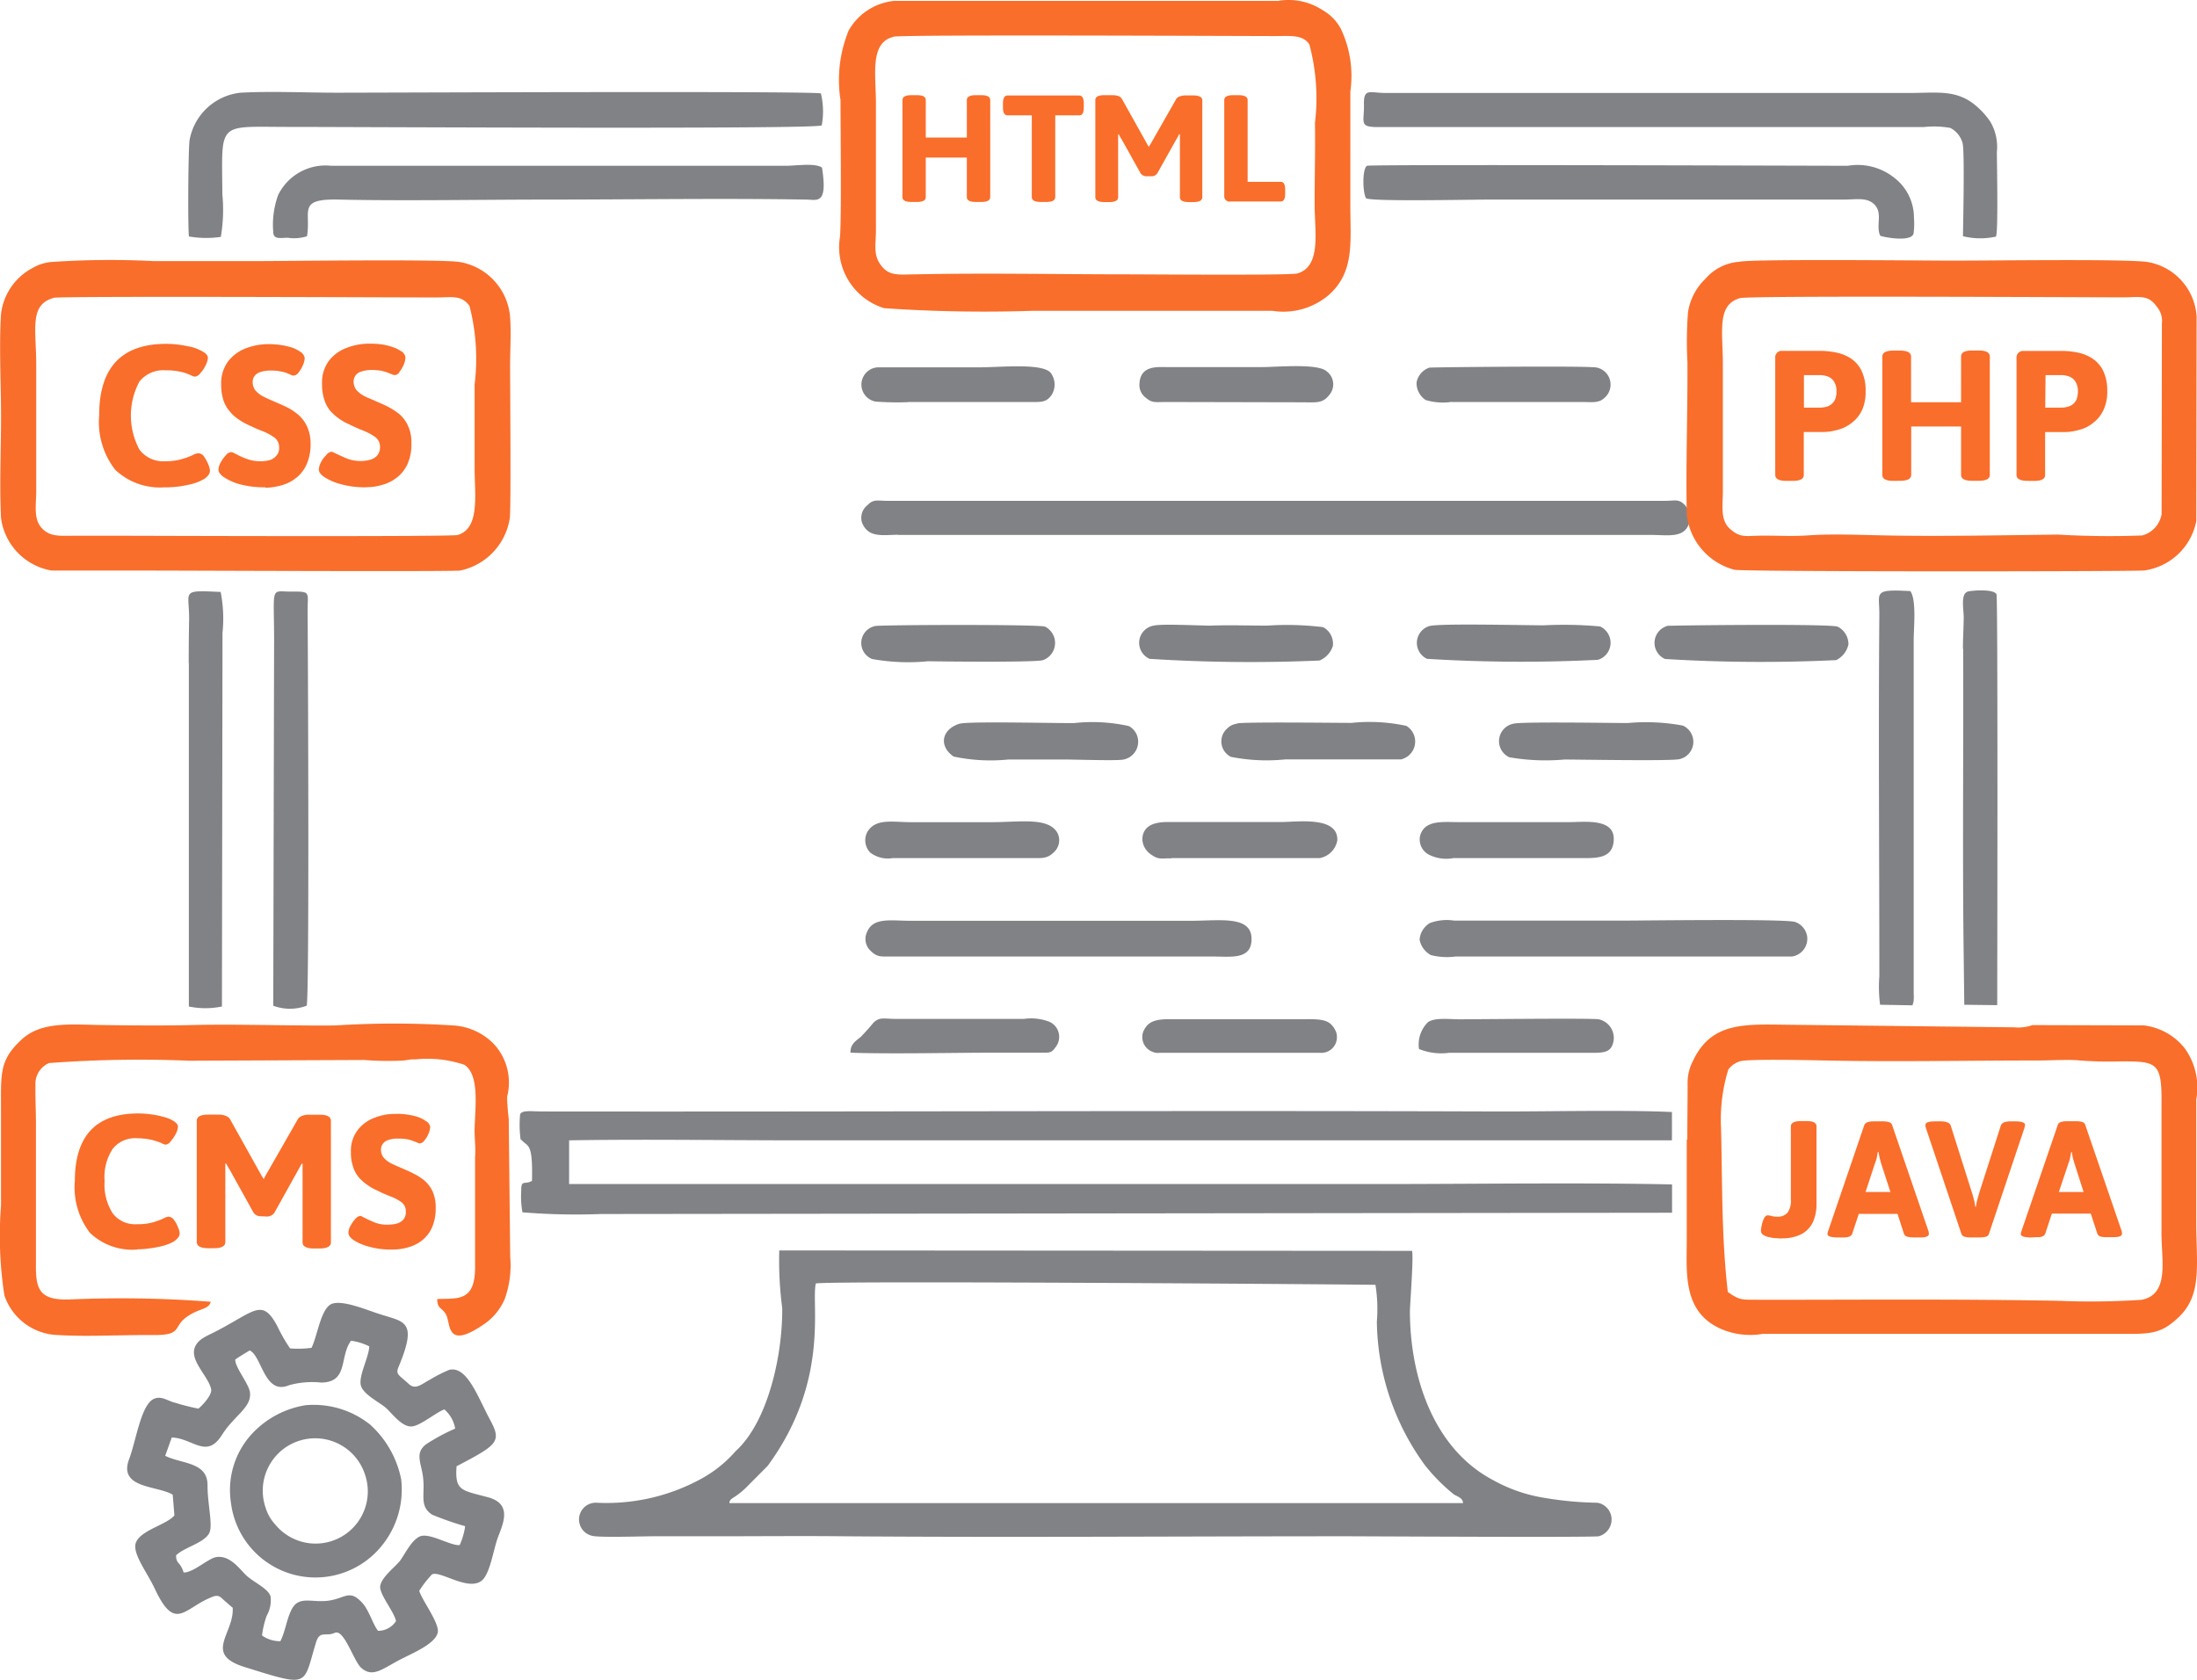
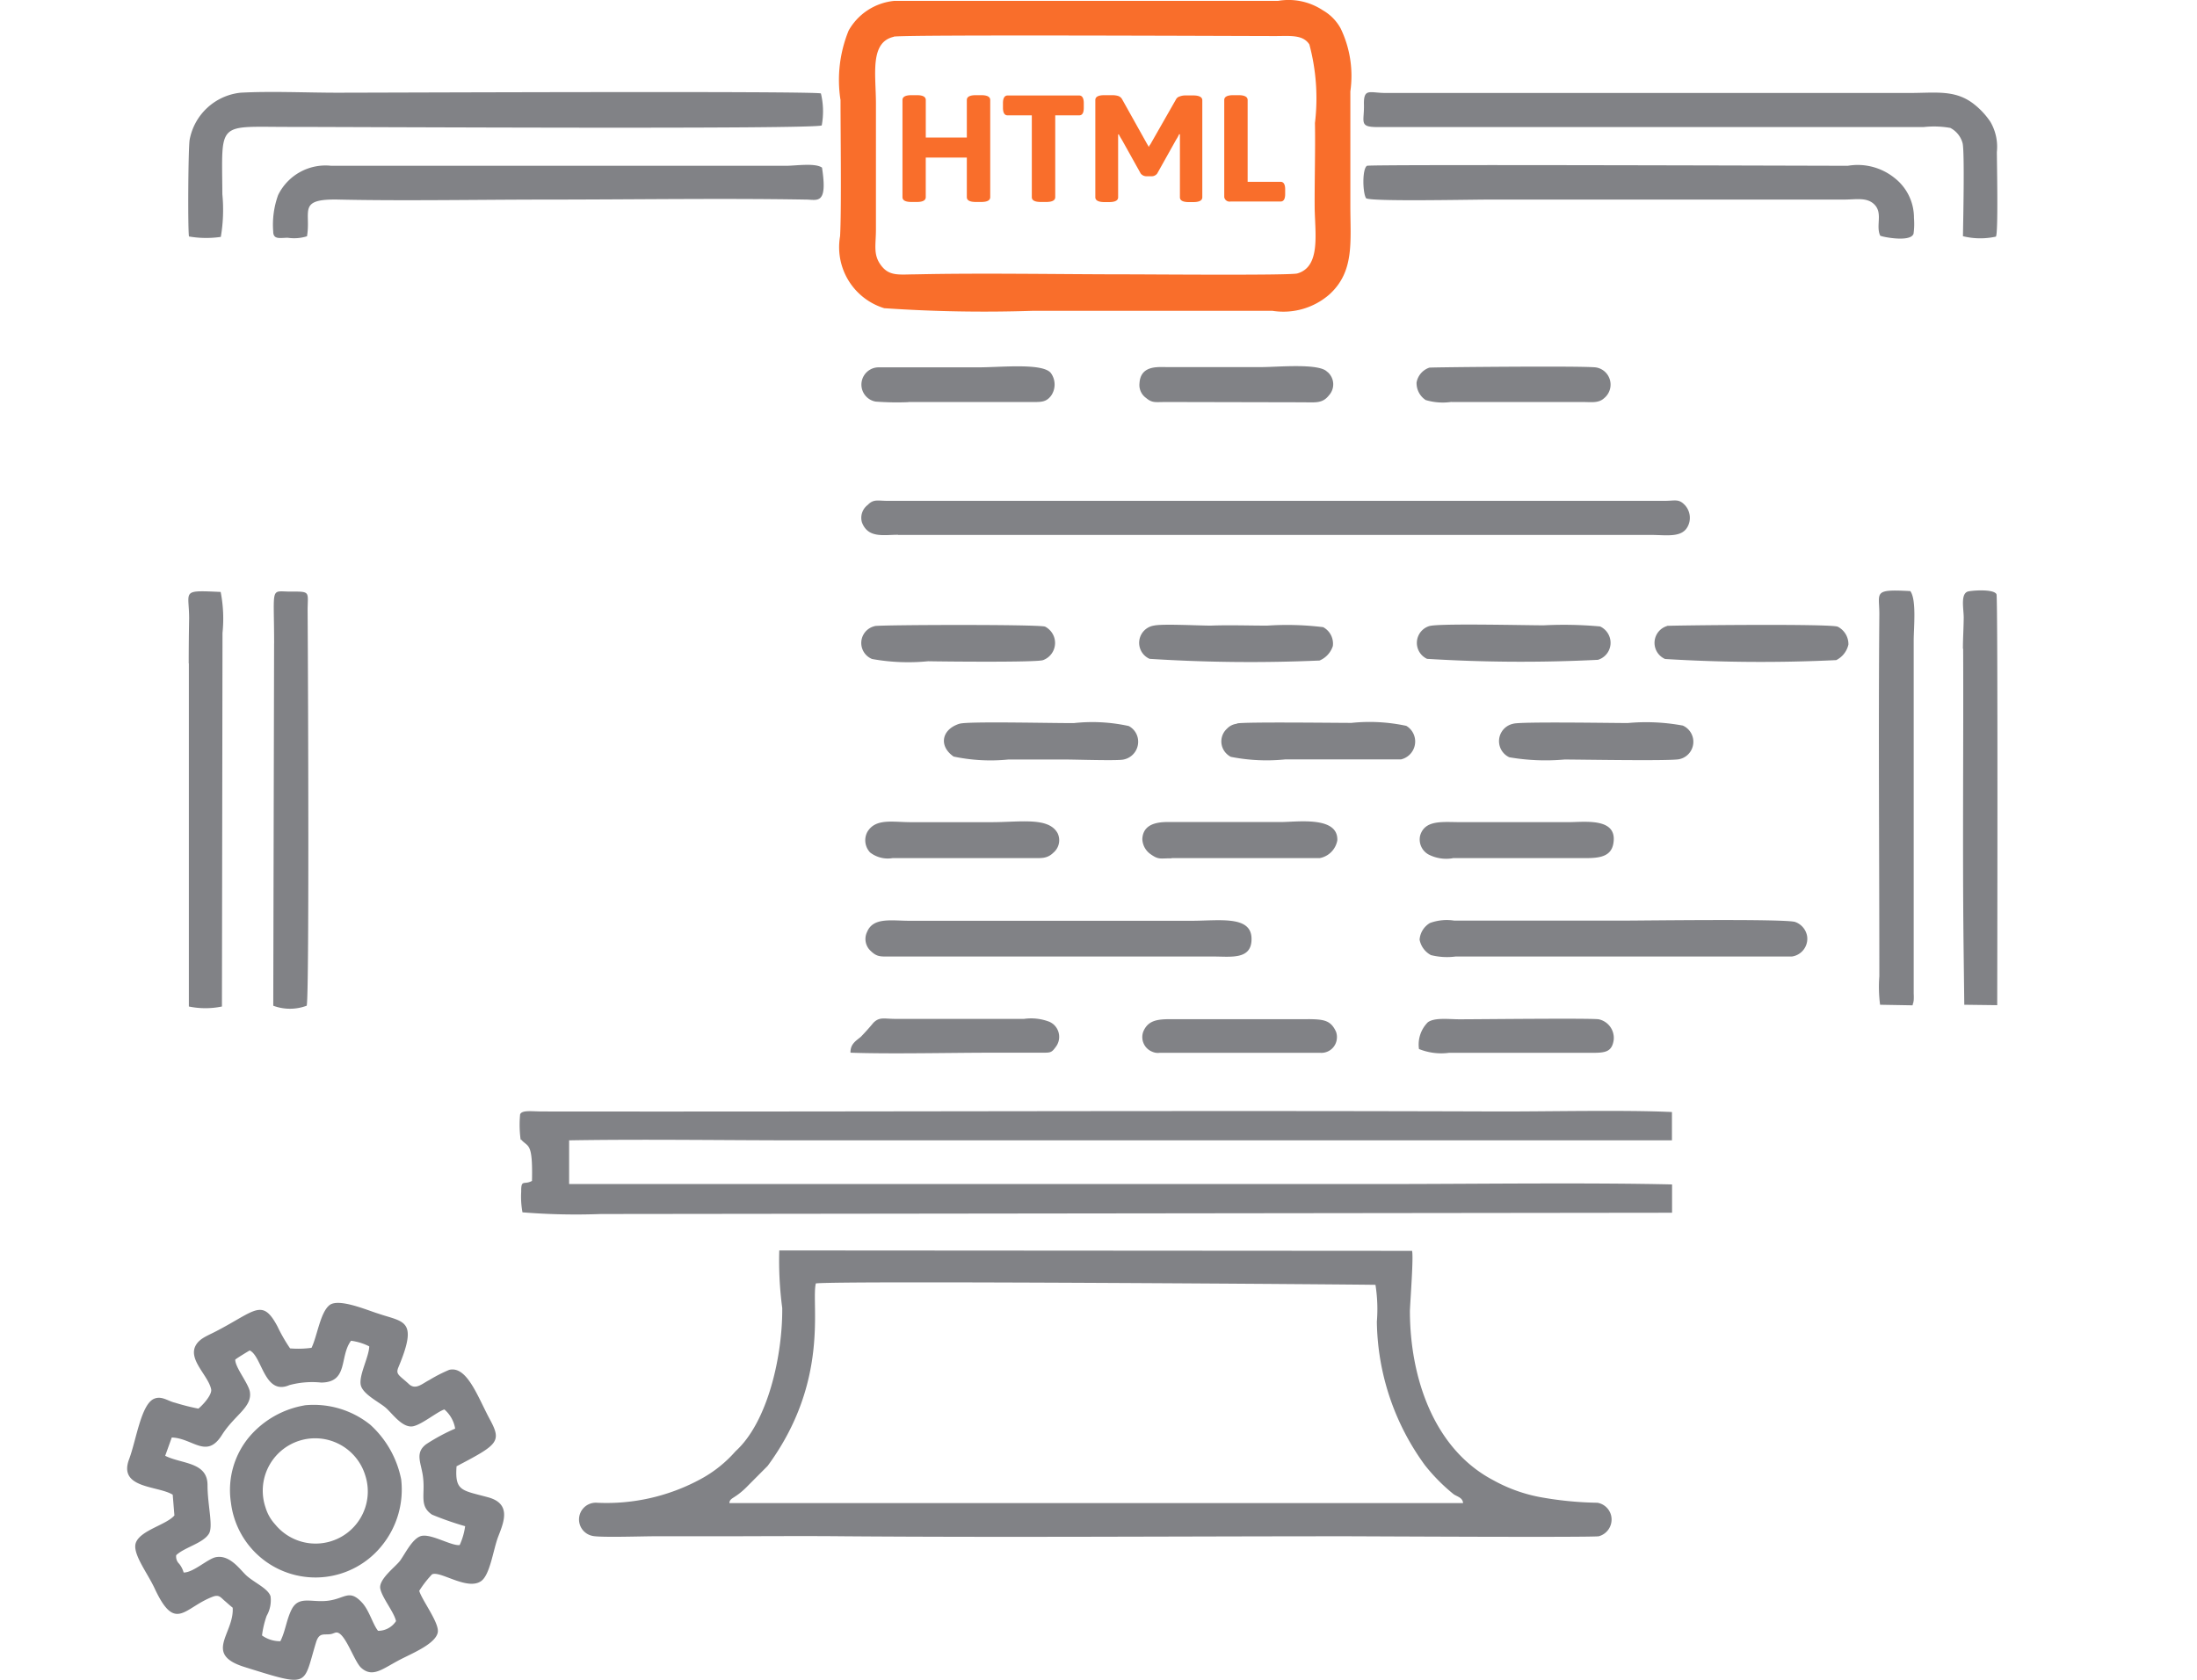
<svg xmlns="http://www.w3.org/2000/svg" width="74.184" height="56.731" viewBox="0 0 74.184 56.731">
  <g id="Development" transform="translate(-716 -4655)">
    <g id="Component_25_1" data-name="Component 25 – 1" transform="translate(716 4655)">
      <path id="Path_938" data-name="Path 938" d="M55.339,129.87c.232.276.4.062.369,1.4-.265.147-.369-.071-.364.361a2.894,2.894,0,0,0,.043.7,22.326,22.326,0,0,0,2.646.057l36.171-.043v-.956c-2.759-.062-6.414-.019-9.088-.014H56.962V129.9c2.49-.043,5.254,0,7.772,0H94.2l0-.956c-1.586-.076-4.26-.014-5.936-.019-10.711-.038-21.475.014-32.2,0-.355,0-.7-.057-.757.1a3.741,3.741,0,0,0,.019.861Zm30.08,3.762-21.361-.014a12.118,12.118,0,0,0,.1,1.945c.014,1.6-.483,3.847-1.576,4.836a4.251,4.251,0,0,1-1.188.946,6.657,6.657,0,0,1-3.488.794.566.566,0,0,0-.161,1.118c.241.062,1.7.014,2.073.014h2.125c1.42,0,2.849-.014,4.265,0,5.614.043,11.374,0,17,0,.544,0,8.217.043,8.52,0a.586.586,0,0,0,.416-.709.576.576,0,0,0-.459-.423,11.786,11.786,0,0,1-1.96-.195,5.234,5.234,0,0,1-1.557-.566c-2.021-1.06-2.816-3.491-2.816-5.721.014-.376.128-1.84.071-2.031Zm-20.13,1.1c.715-.1,18.886.038,18.9.048a5.236,5.236,0,0,1,.047,1.246,8.388,8.388,0,0,0,1.624,4.846,6.175,6.175,0,0,0,.975.984c.142.086.3.119.312.295l-24.774,0c.014-.2.189-.128.648-.609l.644-.647c2.116-2.877,1.458-5.493,1.628-6.163Zm-17.257,4.118a3.145,3.145,0,0,0-1.855,1.046,2.8,2.8,0,0,0-.634,2.24,2.875,2.875,0,0,0,5.1,1.446,3,3,0,0,0,.648-2.235,3.373,3.373,0,0,0-1.046-1.845A3.052,3.052,0,0,0,48.031,138.848Zm2.116,3.143a1.763,1.763,0,0,1-3.114.875,1.466,1.466,0,0,1-.322-.566,1.769,1.769,0,1,1,3.37-1.075,1.749,1.749,0,0,1,.066.766Zm3-1.079c1.406-.737,1.548-.832,1.141-1.584s-.772-1.826-1.377-1.679a5.048,5.048,0,0,0-.677.347c-.227.114-.45.338-.672.143-.355-.328-.469-.333-.36-.59.672-1.607.17-1.507-.686-1.8-.36-.109-1.335-.533-1.647-.285s-.412,1.041-.606,1.441a3.349,3.349,0,0,1-.724.019,5.468,5.468,0,0,1-.426-.742c-.511-.961-.748-.528-2.04.147-.293.157-.554.238-.7.461-.317.49.4,1.037.5,1.512.043.195-.317.571-.431.656a7.393,7.393,0,0,1-.79-.2c-.237-.052-.459-.252-.724-.124-.426.214-.587,1.4-.824,2.031-.379,1,.97.889,1.472,1.2l.057.7c-.27.319-1.136.495-1.3.918-.137.357.388,1.018.634,1.55.7,1.5.989.652,1.95.281.218-.086.275.014.4.124.08.067.185.166.284.243.057.875-1.008,1.569.412,2.007,2.215.69,1.955.633,2.4-.827.109-.366.275-.247.511-.29.066-.014.114-.043.166-.052.3-.038.606.975.852,1.194.407.361.748,0,1.4-.323.417-.209,1.108-.509,1.183-.87.066-.314-.53-1.084-.625-1.408a3.489,3.489,0,0,1,.431-.556c.265-.138,1.188.556,1.657.228.308-.214.412-1.08.582-1.512.189-.49.45-1.108-.355-1.322-.876-.238-1.117-.2-1.055-1.041Zm-4.572-2.834c.947,0,.62-.875,1.022-1.412a1.89,1.89,0,0,1,.615.19c-.009.361-.364.989-.284,1.317.08.309.625.566.847.761s.568.7.928.618c.3-.067.814-.495,1.046-.566a1.088,1.088,0,0,1,.364.647,6.488,6.488,0,0,0-.98.528c-.407.309-.147.652-.1,1.156.062.566-.133.932.3,1.222a10.357,10.357,0,0,0,1.117.39,2.246,2.246,0,0,1-.185.637c-.27.033-.913-.361-1.259-.314-.312.038-.573.594-.753.842-.156.209-.738.632-.667.951s.464.785.53,1.089a.72.72,0,0,1-.606.328c-.175-.209-.3-.7-.549-.961-.426-.452-.563-.133-1.127-.057s-.994-.181-1.24.29c-.18.357-.208.728-.383,1.079a1.043,1.043,0,0,1-.62-.195,3.2,3.2,0,0,1,.156-.661,1.059,1.059,0,0,0,.133-.656c-.08-.281-.611-.49-.861-.751-.2-.2-.535-.661-.985-.575-.275.052-.762.523-1.089.518a.83.83,0,0,0-.151-.295.336.336,0,0,1-.1-.29c.27-.262.9-.4,1.1-.718.161-.243-.043-.965-.043-1.65,0-.789-.88-.709-1.429-.989l.222-.618c.715.024,1.174.742,1.694-.086.431-.68,1.032-.937.942-1.465-.057-.29-.5-.823-.492-1.079.043-.043.45-.29.488-.309.421.195.492,1.536,1.34,1.17A2.953,2.953,0,0,1,48.57,138.078Zm-1.576-24.957-.028,12.231a1.611,1.611,0,0,0,1.127,0c.09-.114.052-10.524.033-13.339,0-.628.114-.652-.525-.647-.757.009-.606-.266-.606,1.76Zm-2.878.671V125.38a2.76,2.76,0,0,0,1.117,0l.019-12.616a4.684,4.684,0,0,0-.062-1.384c-1.354-.062-1.065-.052-1.065.894-.009.509-.014,1.013-.014,1.517Zm57.111,11.527,1.093.019.009-.052.014-.033.014-.081a1.834,1.834,0,0,0,0-.228V113.03c0-.452.1-1.384-.114-1.679-1.283-.071-1.041.043-1.046.785-.033,4.014,0,8.189,0,12.222A4.656,4.656,0,0,0,101.228,125.319Zm2.8-12.022c.014,3.286-.024,6.762.014,10.039l.024,1.983,1.112.014s.028-13.781-.024-13.877c-.08-.171-.719-.138-.932-.1-.293.043-.18.556-.175.875C104.049,112.593,104.025,112.945,104.025,113.3ZM66.462,126.94c1.354.048,3.408,0,4.8,0H72.9c.3,0,.346.01.483-.181a.56.56,0,0,0-.076-.785.662.662,0,0,0-.123-.076,1.718,1.718,0,0,0-.861-.1h-4.35c-.374,0-.53-.076-.738.133-.133.162-.275.319-.421.471C66.642,126.546,66.457,126.645,66.462,126.94Zm15.459-1.132H77.259c-.45,0-.753.048-.909.418a.531.531,0,0,0,.312.685.451.451,0,0,0,.237.033h5.424a.525.525,0,0,0,.563-.485.512.512,0,0,0-.028-.224c-.175-.39-.412-.423-.937-.428Zm3.739,1.008a2,2,0,0,0,1.013.128h4.842c.431,0,.663-.028.719-.442a.644.644,0,0,0-.506-.69c-.256-.043-4.08,0-4.7,0-.36,0-.838-.067-1.07.1a1.064,1.064,0,0,0-.3.9Zm-17.773-3.124H78.721c.592,0,1.3.119,1.283-.613-.014-.78-1.093-.594-2.035-.594h-9.5c-.634,0-1.24-.128-1.448.38a.547.547,0,0,0,.128.642C67.38,123.73,67.508,123.687,67.887,123.692Zm19.009,0H98.25a.606.606,0,0,0,.516-.675.619.619,0,0,0-.4-.49c-.27-.114-5.126-.048-5.784-.048H86.848a1.653,1.653,0,0,0-.819.081.713.713,0,0,0-.35.561.748.748,0,0,0,.383.523,2.237,2.237,0,0,0,.833.048Zm-19.009-3.324h4.662c.355,0,.549.029.767-.185a.548.548,0,0,0,.142-.652c-.3-.556-1.245-.376-2.239-.376H68.507c-.63,0-1.2-.138-1.477.333a.6.6,0,0,0,.095.69A.975.975,0,0,0,67.887,120.368Zm9.414,0h5.008a.742.742,0,0,0,.592-.6c.033-.837-1.387-.613-1.917-.618h-3.64c-.279,0-1-.052-1.027.575a.65.65,0,0,0,.289.518c.27.19.317.128.7.133Zm9.5,0h4.217c.554,0,1.127.048,1.207-.514.133-.861-.97-.7-1.519-.7h-3.64c-.6,0-1.207-.09-1.368.452a.58.58,0,0,0,.27.633,1.3,1.3,0,0,0,.833.133Zm-16.661-4.537c-.611.195-.7.761-.194,1.108a6.008,6.008,0,0,0,1.846.1h1.95c.312,0,1.765.048,1.941,0a.612.612,0,0,0,.483-.713.594.594,0,0,0-.308-.418,5.736,5.736,0,0,0-1.846-.1C73.434,115.817,70.414,115.741,70.145,115.831Zm9.372,0a.542.542,0,0,0-.336.166.58.58,0,0,0-.047.813.608.608,0,0,0,.175.138,6.2,6.2,0,0,0,1.851.086h3.9a.62.62,0,0,0,.459-.742.613.613,0,0,0-.284-.39,5.894,5.894,0,0,0-1.851-.1c-.521,0-3.63-.038-3.867.019Zm9.329,0a.6.6,0,0,0-.133,1.132,7.2,7.2,0,0,0,1.865.076c.516,0,3.668.057,3.886-.014a.6.6,0,0,0,.109-1.132,6.774,6.774,0,0,0-1.86-.086c-.521,0-3.659-.052-3.867.024Zm-2.83-3.3a.594.594,0,0,0-.08,1.108,51.9,51.9,0,0,0,5.77.033.6.6,0,0,0,.4-.751.612.612,0,0,0-.327-.376,13.448,13.448,0,0,0-1.907-.038C89.276,112.507,86.337,112.436,86.015,112.531Zm8.023,0a.594.594,0,0,0-.066,1.113,53.242,53.242,0,0,0,5.779.038.777.777,0,0,0,.412-.528.662.662,0,0,0-.36-.6c-.227-.109-5.727-.043-5.765-.028ZM76.7,112.517a.59.59,0,0,0-.137,1.122,53.7,53.7,0,0,0,5.737.057.794.794,0,0,0,.45-.49.632.632,0,0,0-.327-.637,10.022,10.022,0,0,0-1.889-.052c-.634,0-1.278-.024-1.912,0-.412,0-1.642-.067-1.917,0Zm-9.424.019a.583.583,0,0,0-.085,1.108,6.834,6.834,0,0,0,1.893.076c.483.01,3.668.043,3.881-.038a.618.618,0,0,0,.369-.789.631.631,0,0,0-.3-.342c-.208-.081-5.595-.062-5.751-.019Zm.79-3.082h25.4c.582,0,1.108.114,1.292-.338a.637.637,0,0,0-.109-.656c-.218-.238-.331-.157-.7-.157H67.712c-.331,0-.469-.067-.667.138a.544.544,0,0,0-.194.594c.208.537.724.414,1.216.414Zm18.692-4.489h4.4c.327,0,.563.048.757-.133a.591.591,0,0,0,.08-.827.58.58,0,0,0-.44-.214c-.705-.048-5.5,0-5.547.014a.651.651,0,0,0-.431.5.684.684,0,0,0,.308.594,2.014,2.014,0,0,0,.876.062Zm-9.684,0,4.615.01c.473,0,.705.052.932-.238a.549.549,0,0,0-.033-.77l-.047-.038c-.3-.276-1.68-.143-2.182-.143H77.121c-.279,0-.866-.062-.9.547a.534.534,0,0,0,.222.495c.208.176.312.138.634.138Zm-8.662,0H72.5c.379,0,.554.024.734-.209a.66.66,0,0,0,0-.761c-.256-.357-1.685-.2-2.466-.2H67.39a.583.583,0,0,0-.08,1.156,9.623,9.623,0,0,0,1.112.019Zm-20.3-5.6c.142-.846-.341-1.27,1.079-1.236,2.154.048,4.828,0,7.019,0,2.778,0,5.983-.048,8.747,0,.379,0,.743.2.544-1.079-.227-.166-.89-.062-1.212-.062H48.93a1.782,1.782,0,0,0-1.794.989,2.934,2.934,0,0,0-.166,1.227c0,.281.218.219.488.214A1.45,1.45,0,0,0,48.111,99.368Zm-3.985.01a3.393,3.393,0,0,0,1.074.014,5.444,5.444,0,0,0,.052-1.441c-.014-2.492-.2-2.273,2.253-2.273,2.3,0,17.868.086,17.986-.052a2.594,2.594,0,0,0-.028-1.079c-.312-.086-14.9-.024-16.315-.024-1.051,0-2.258-.057-3.285,0A1.959,1.959,0,0,0,44.15,96.1C44.1,96.324,44.083,99.116,44.126,99.377Zm39.75-1.289c.2.114,3.455.043,4.127.043H100c.426,0,.776-.086,1.032.162.3.295.043.718.2,1.056.024.033,1.032.243,1.126-.067a2.46,2.46,0,0,0,.014-.528,1.7,1.7,0,0,0-.658-1.355,1.985,1.985,0,0,0-1.576-.409c-.677,0-16.145-.052-16.235,0C83.734,97.095,83.757,97.927,83.876,98.089Zm.355-2.406H102.7a3.158,3.158,0,0,1,.9.029.819.819,0,0,1,.417.528c.066.357.019,2.535.009,3.129a2.441,2.441,0,0,0,1.112.014c.085-.086.033-2.539.033-2.858a1.669,1.669,0,0,0-.218-1.018,2.581,2.581,0,0,0-.606-.637c-.62-.452-1.259-.338-2.139-.338H84.534c-.54,0-.748-.181-.734.395s-.175.751.431.756Z" transform="translate(-37.745 -91.389)" fill="#818286" fill-rule="evenodd" />
-       <path id="Path_939" data-name="Path 939" d="M48.285,110.592a39.54,39.54,0,0,0-4.729-.079c-1.063.045-1.182-.343-1.172-1.2v-4.8c0-.4-.025-.82-.015-1.212a.766.766,0,0,1,.457-.77,40.673,40.673,0,0,1,4.734-.079l5.907-.025a10.468,10.468,0,0,0,1.182.025c.258,0,.313-.055.556-.045a3.874,3.874,0,0,1,1.649.184c.482.323.378,1.287.348,2.012-.025.422.04.705.01,1.118v3.636c.025,1.257-.591,1.113-1.277,1.143,0,.333.149.278.288.507.184.3-.025,1.242,1.277.353a1.959,1.959,0,0,0,.715-.864,3.35,3.35,0,0,0,.184-1.416l-.05-4.665c-.03-.248-.05-.5-.055-.745a1.918,1.918,0,0,0-.452-1.788,2.09,2.09,0,0,0-1.361-.621,31.34,31.34,0,0,0-3.984,0c-1.545.015-3.254-.05-4.789-.015-1.023.025-2.1.015-3.125,0s-2.017-.124-2.678.487c-.765.705-.7,1.143-.7,2.449v3.164a13.16,13.16,0,0,0,.114,3.03,1.97,1.97,0,0,0,1.828,1.341c.994.06,2.151-.01,3.164,0,1.242.01.482-.363,1.545-.82.154-.065.412-.119.427-.313Z" transform="translate(-41.171 -66.63)" fill="#f96e2b" fill-rule="evenodd" />
      <path id="Path_940" data-name="Path 940" d="M60.406,100.678a.181.181,0,0,1-.209-.149V97.25c0-.109.1-.164.308-.164h.174c.2,0,.308.055.308.164v2.762H62.1c.1,0,.154.084.154.253v.159c0,.174-.055.253-.154.253Zm-2.822-.854a.245.245,0,0,1-.209-.094l-.626-1.123-.06-.1-.055-.1-.02.005v2.121c0,.109-.1.164-.308.164h-.154c-.2,0-.308-.055-.308-.164V97.25c0-.109.1-.164.308-.164h.273a.689.689,0,0,1,.2.03.243.243,0,0,1,.124.109l.849,1.52.025.04.025.05.025-.05.03-.04.864-1.515a.2.2,0,0,1,.124-.1.533.533,0,0,1,.194-.035h.263c.2,0,.308.055.308.164v3.274c0,.109-.1.164-.308.164H59c-.2,0-.3-.055-.3-.164V98.408l-.025-.005-.05.1-.06.1-.631,1.128a.236.236,0,0,1-.2.094Zm-3.577.869c-.209,0-.308-.055-.308-.164V97.767h-.82c-.1,0-.154-.084-.154-.258v-.154c0-.169.055-.258.154-.258H55.3c.1,0,.154.089.154.258v.154c0,.174-.05.258-.154.258h-.81v2.762c0,.109-.1.164-.308.164Zm-4.367,0c-.209,0-.308-.055-.308-.164V97.25c0-.109.1-.164.308-.164h.179c.2,0,.3.055.3.164v1.267h1.386V97.25c0-.109.1-.164.308-.164h.174c.209,0,.308.055.308.164v3.279c0,.109-.1.164-.308.164h-.174c-.209,0-.308-.055-.308-.164V99.193H50.118v1.336c0,.109-.1.164-.3.164Zm-2.4-3.457c0,1.1.035,3.756-.015,4.615a2.154,2.154,0,0,0,1.49,2.429,49.348,49.348,0,0,0,5,.089h8.112a2.361,2.361,0,0,0,1.918-.551c.854-.775.71-1.773.71-3V96.957a3.692,3.692,0,0,0-.328-2.126,1.578,1.578,0,0,0-.6-.611,2.094,2.094,0,0,0-1.515-.318H49.05a1.99,1.99,0,0,0-1.535,1A4.414,4.414,0,0,0,47.237,97.235Zm1.793-2.126c.313-.074,11.808-.02,12.881-.02.512,0,.939-.055,1.157.283a7.031,7.031,0,0,1,.189,2.653c.015.949-.015,1.9-.01,2.846.01.874.214,2.007-.586,2.235-.238.07-5.017.03-5.693.03-2.3,0-4.918-.05-7.173,0-.541,0-.884.075-1.162-.268-.308-.378-.2-.7-.2-1.252V97.375c0-.984-.219-2.071.6-2.26Z" transform="translate(-18.859 -93.872)" fill="#f96e2b" fill-rule="evenodd" />
-       <path id="Path_941" data-name="Path 941" d="M53.522,103.41a3.014,3.014,0,0,1-.864-.109,1.977,1.977,0,0,1-.536-.233c-.129-.089-.189-.174-.189-.258a.555.555,0,0,1,.075-.248.856.856,0,0,1,.179-.243.261.261,0,0,1,.169-.109.148.148,0,0,1,.075.025l.119.055c.089.045.2.094.333.149a1.279,1.279,0,0,0,.472.084,1.227,1.227,0,0,0,.3-.04.522.522,0,0,0,.243-.139.434.434,0,0,0,.1-.3.4.4,0,0,0-.159-.328,1.872,1.872,0,0,0-.392-.214,5.319,5.319,0,0,1-.492-.219,1.729,1.729,0,0,1-.338-.189,1.693,1.693,0,0,1-.3-.268,1.07,1.07,0,0,1-.2-.378,1.543,1.543,0,0,1-.075-.522,1.215,1.215,0,0,1,.233-.79,1.337,1.337,0,0,1,.606-.437,2.082,2.082,0,0,1,.76-.139,2.7,2.7,0,0,1,.447.03,1.855,1.855,0,0,1,.363.094,1.05,1.05,0,0,1,.258.129.277.277,0,0,1,.149.219.7.7,0,0,1-.055.229,1,1,0,0,1-.149.253.178.178,0,0,1-.238.089l-.02-.01-.154-.06a1.5,1.5,0,0,0-.214-.06,1.946,1.946,0,0,0-.293-.025,1.122,1.122,0,0,0-.4.065.344.344,0,0,0-.228.318.454.454,0,0,0,.1.3.942.942,0,0,0,.263.2c.109.055.229.1.358.159s.283.119.427.194a2.269,2.269,0,0,1,.4.258,1.166,1.166,0,0,1,.293.4,1.29,1.29,0,0,1,.109.581,1.591,1.591,0,0,1-.129.7,1.2,1.2,0,0,1-.358.457,1.393,1.393,0,0,1-.492.248,1.866,1.866,0,0,1-.546.079Zm-3.388,0a3.194,3.194,0,0,1-.864-.1,1.849,1.849,0,0,1-.537-.238c-.124-.084-.189-.169-.189-.253a.537.537,0,0,1,.075-.248,1.261,1.261,0,0,1,.179-.248.257.257,0,0,1,.169-.1.157.157,0,0,1,.079.02l.109.055a2.416,2.416,0,0,0,.333.149,1.333,1.333,0,0,0,.77.05.477.477,0,0,0,.233-.144.379.379,0,0,0,.1-.293.4.4,0,0,0-.149-.323,1.828,1.828,0,0,0-.4-.219c-.159-.06-.323-.134-.492-.214a2.282,2.282,0,0,1-.338-.194,1.365,1.365,0,0,1-.293-.268,1.107,1.107,0,0,1-.209-.373,1.709,1.709,0,0,1-.074-.527,1.228,1.228,0,0,1,.238-.79,1.36,1.36,0,0,1,.6-.437,2.1,2.1,0,0,1,.76-.139,2.77,2.77,0,0,1,.452.035,2.411,2.411,0,0,1,.363.089,1.167,1.167,0,0,1,.258.134.3.3,0,0,1,.149.214.648.648,0,0,1-.06.234.954.954,0,0,1-.144.248.244.244,0,0,1-.169.109.294.294,0,0,1-.094-.025,1.607,1.607,0,0,0-.149-.065,1.169,1.169,0,0,0-.219-.055,1.43,1.43,0,0,0-.293-.025,1.074,1.074,0,0,0-.4.06.386.386,0,0,0-.184.149.344.344,0,0,0-.045.169.446.446,0,0,0,.1.3.856.856,0,0,0,.263.2q.164.082.358.164c.124.055.278.119.422.189a1.937,1.937,0,0,1,.4.263,1.2,1.2,0,0,1,.293.392,1.385,1.385,0,0,1,.119.581,1.67,1.67,0,0,1-.134.7,1.182,1.182,0,0,1-.353.457,1.387,1.387,0,0,1-.5.253,2.195,2.195,0,0,1-.541.08Zm-3.393,0a2.194,2.194,0,0,1-1.684-.591,2.623,2.623,0,0,1-.541-1.843q0-2.407,2.255-2.409a3.4,3.4,0,0,1,.452.03,4.342,4.342,0,0,1,.442.084,1.394,1.394,0,0,1,.343.144c.119.065.179.139.179.214a.626.626,0,0,1-.075.248.974.974,0,0,1-.179.268.259.259,0,0,1-.189.119.466.466,0,0,1-.139-.05,1.508,1.508,0,0,0-.318-.109,2.126,2.126,0,0,0-.532-.055,1.032,1.032,0,0,0-.879.378,2.429,2.429,0,0,0,0,2.3,1,1,0,0,0,.869.392,1.868,1.868,0,0,0,.551-.07,2.376,2.376,0,0,0,.373-.134.474.474,0,0,1,.189-.065.24.24,0,0,1,.2.114,1.518,1.518,0,0,1,.144.263.949.949,0,0,1,.055.2.251.251,0,0,1-.07.179.479.479,0,0,1-.174.139,1.737,1.737,0,0,1-.388.149c-.149.035-.308.065-.462.084a4.011,4.011,0,0,1-.422.025ZM42.926,95.8a1.507,1.507,0,0,0-.651.2,2.023,2.023,0,0,0-1.073,1.55c-.07,1.043,0,2.38,0,3.453,0,1.113-.055,2.365,0,3.452a2.077,2.077,0,0,0,1.709,1.768h3.443c.879,0,9.94.04,10.348,0a2.136,2.136,0,0,0,1.679-1.773c.045-.343.01-4.446.01-5.166,0-.492.045-1.257-.01-1.719a2.05,2.05,0,0,0-1.7-1.764c-.646-.1-5.767-.03-6.87-.03H46.349A29.118,29.118,0,0,0,42.926,95.8Zm.05,1.212C43.225,96.947,54.844,97,55.862,97c.576,0,.874-.094,1.157.283a7.121,7.121,0,0,1,.174,2.653v2.841c0,.874.189,2.027-.576,2.245-.233.065-10.9.025-11.436.025H43.741c-.541,0-.884.05-1.167-.263s-.184-.775-.184-1.257V99.277c0-1.2-.243-2.037.586-2.26Z" transform="translate(-41.167 -86.954)" fill="#f96e2b" fill-rule="evenodd" />
-       <path id="Path_942" data-name="Path 942" d="M65.377,100.715h.556a.745.745,0,0,0,.184-.025.483.483,0,0,0,.179-.079.426.426,0,0,0,.134-.164.764.764,0,0,0,.05-.278.6.6,0,0,0-.089-.343.416.416,0,0,0-.214-.164.747.747,0,0,0-.233-.045h-.556Zm-.591,2.474c-.248,0-.378-.065-.378-.2V99.046A.226.226,0,0,1,64.6,98.8h1.381a2.918,2.918,0,0,1,.467.05,1.448,1.448,0,0,1,.487.184,1.066,1.066,0,0,1,.387.412,1.536,1.536,0,0,1,.149.725,1.406,1.406,0,0,1-.119.606,1.106,1.106,0,0,1-.293.4,1.327,1.327,0,0,1-.373.238,2.289,2.289,0,0,1-.373.1,1.692,1.692,0,0,1-.273.025h-.666v1.451c0,.134-.124.2-.378.2Zm-4.531,0c-.253,0-.378-.065-.378-.2v-4c0-.134.124-.2.378-.2h.219c.248,0,.373.07.373.2v1.545h1.689V98.986c0-.134.124-.2.373-.2h.224c.248,0,.373.07.373.2v4c0,.134-.124.2-.373.2h-.224c-.248,0-.373-.065-.373-.2v-1.634H60.852v1.634c0,.134-.124.2-.378.2Zm-3.025-2.474h.556a.778.778,0,0,0,.184-.025.446.446,0,0,0,.308-.243.673.673,0,0,0,.05-.278.566.566,0,0,0-.089-.343.425.425,0,0,0-.209-.164.839.839,0,0,0-.243-.045H57.23Zm-.591,2.474c-.253,0-.378-.065-.378-.2V99.046a.222.222,0,0,1,.184-.248h1.376a2.918,2.918,0,0,1,.467.05,1.474,1.474,0,0,1,.492.184,1.053,1.053,0,0,1,.383.412,1.535,1.535,0,0,1,.149.725,1.476,1.476,0,0,1-.109.606,1.167,1.167,0,0,1-.293.4,1.352,1.352,0,0,1-.378.238,2.288,2.288,0,0,1-.373.1,1.642,1.642,0,0,1-.273.025h-.661v1.451c0,.134-.124.2-.378.2Zm-1.575-7.4a1.658,1.658,0,0,0-1.157.571,2,2,0,0,0-.591,1.123,12.861,12.861,0,0,0-.02,1.694c.01,1.644-.06,3.666-.02,5.176a2.172,2.172,0,0,0,1.61,1.838c.378.07,13.09.06,13.825.025a2.084,2.084,0,0,0,1.768-1.674l.01-6.905A1.992,1.992,0,0,0,68.849,95.8c-.705-.119-5.693-.04-6.855-.05C61.065,95.747,55.5,95.693,55.064,95.787Zm.02,1.227c.333-.089,11.818-.025,12.921-.025.551,0,.849-.1,1.133.308a.735.735,0,0,1,.179.571l-.01,6.443a.9.9,0,0,1-.661.72c-.944.035-1.893.025-2.837-.03-1.858.02-3.9.065-5.733.03-.909-.015-1.848-.065-2.757,0-.472.03-.964.005-1.436.005-.631,0-.79.1-1.172-.248-.3-.293-.224-.73-.219-1.222v-4.3C54.493,98.137,54.274,97.232,55.084,97.014Z" transform="translate(3.682 -86.949)" fill="#f96e2b" fill-rule="evenodd" />
-       <path id="Path_943" data-name="Path 943" d="M65.837,106.851h.835l-.318-.993-.05-.174-.03-.184h-.02l-.035.179a.8.8,0,0,1-.05.179Zm-.949,1.535c-.224,0-.338-.04-.338-.119l.01-.05.015-.05,1.227-3.587c.03-.084.134-.119.318-.119h.293c.184,0,.288.035.313.119l1.227,3.577a.372.372,0,0,1,.015.1c0,.084-.094.119-.278.119h-.243a.744.744,0,0,1-.209-.02.178.178,0,0,1-.1-.094l-.224-.681H65.6l-.224.681a.167.167,0,0,1-.094.089.356.356,0,0,1-.164.025Zm-2.032,0a.75.75,0,0,1-.209-.025.152.152,0,0,1-.1-.094l-1.2-3.577-.015-.055,0-.05c0-.084.114-.119.338-.119h.194a.594.594,0,0,1,.209.035.175.175,0,0,1,.119.129l.7,2.211c.03.089.055.179.079.278a1.158,1.158,0,0,1,.04.228h.025a1.689,1.689,0,0,1,.045-.228c.025-.1.055-.189.079-.278l.71-2.211a.187.187,0,0,1,.114-.129.622.622,0,0,1,.214-.035h.159c.224,0,.338.04.338.119l-.02.1-1.2,3.582a.143.143,0,0,1-.1.094,1,1,0,0,1-.209.025Zm-3.547-1.535h.84l-.323-.993-.045-.174-.035-.184h-.025l-.03.184a1.014,1.014,0,0,1-.055.174Zm-.944,1.535q-.343,0-.343-.119l.01-.05.015-.05,1.222-3.582c.035-.079.139-.119.318-.119h.3c.184,0,.293.035.318.119l1.227,3.582a.321.321,0,0,1,.015.1c0,.079-.094.119-.278.119h-.243a1,1,0,0,1-.209-.025.159.159,0,0,1-.109-.094l-.219-.676H59.081l-.224.676a.167.167,0,0,1-.094.089.456.456,0,0,1-.164.03Zm-1.893.035a1.2,1.2,0,0,1-.164-.01.94.94,0,0,1-.233-.03.526.526,0,0,1-.209-.075.166.166,0,0,1-.089-.144,1.045,1.045,0,0,1,.025-.174.932.932,0,0,1,.07-.229c.035-.075.079-.119.134-.119a.46.46,0,0,1,.119.02.683.683,0,0,0,.2.025.428.428,0,0,0,.353-.139.687.687,0,0,0,.109-.442v-2.469c0-.114.119-.179.333-.179h.2c.224,0,.333.06.333.179v2.608a1.488,1.488,0,0,1-.119.621.893.893,0,0,1-.383.407,1.374,1.374,0,0,1-.656.144Zm-3.2-3.338v3.4c0,1.113-.154,2.479,1.247,3.03a2.5,2.5,0,0,0,1.321.129H67.775c1.1,0,1.48.05,2.126-.581.78-.755.576-1.759.576-3.189v-4.148a2.264,2.264,0,0,0-.4-1.739,2.079,2.079,0,0,0-1.371-.76l-3.761-.01a1.443,1.443,0,0,1-.616.075l-7.407-.084c-1.624-.01-2.807-.164-3.457,1.252a1.575,1.575,0,0,0-.164.75c0,.626-.01,1.247-.01,1.868Zm1.386,5.141c-.219-1.9-.179-3.631-.229-5.554a5.689,5.689,0,0,1,.248-1.957.775.775,0,0,1,.422-.283c.353-.075,2.345-.03,2.837-.02,2.365.05,4.834,0,7.223,0,.373,0,1.078-.04,1.381,0a13.569,13.569,0,0,0,1.421.03c1.2,0,1.361.04,1.341,1.485v4.332c0,.9.273,2.047-.666,2.235a25.763,25.763,0,0,1-2.772.035c-3.289-.065-6.756-.035-10.069-.035C55.167,110.477,55.1,110.547,54.655,110.224Z" transform="translate(3.683 -66.596)" fill="#f96e2b" fill-rule="evenodd" />
-       <path id="Path_944" data-name="Path 944" d="M52.427,106.384a2.707,2.707,0,0,1-.82-.1,1.761,1.761,0,0,1-.507-.219c-.119-.084-.174-.164-.174-.243a.458.458,0,0,1,.07-.238,1.1,1.1,0,0,1,.164-.234.266.266,0,0,1,.159-.1.122.122,0,0,1,.075.025l.1.05c.089.045.194.094.318.144a1.084,1.084,0,0,0,.452.075,1.278,1.278,0,0,0,.273-.03.476.476,0,0,0,.238-.134.389.389,0,0,0,.089-.283.374.374,0,0,0-.144-.308,1.541,1.541,0,0,0-.378-.2c-.154-.06-.308-.129-.467-.209a1.557,1.557,0,0,1-.318-.184,1.328,1.328,0,0,1-.278-.248.983.983,0,0,1-.194-.353,1.449,1.449,0,0,1-.075-.5,1.145,1.145,0,0,1,.229-.745,1.269,1.269,0,0,1,.571-.417,1.869,1.869,0,0,1,.72-.129,2.063,2.063,0,0,1,.427.03,1.726,1.726,0,0,1,.343.085.957.957,0,0,1,.243.129.27.27,0,0,1,.144.2.674.674,0,0,1-.055.219.856.856,0,0,1-.139.233.219.219,0,0,1-.159.1.212.212,0,0,1-.089-.03l-.144-.055a.953.953,0,0,0-.2-.055,1.29,1.29,0,0,0-.278-.02.9.9,0,0,0-.378.055.352.352,0,0,0-.174.144.3.3,0,0,0-.045.159.429.429,0,0,0,.094.288.845.845,0,0,0,.248.189c.1.05.219.1.343.154s.268.114.4.184a1.785,1.785,0,0,1,.383.243,1.128,1.128,0,0,1,.278.373,1.328,1.328,0,0,1,.1.551,1.58,1.58,0,0,1-.124.661,1.167,1.167,0,0,1-.338.437,1.313,1.313,0,0,1-.472.233,1.839,1.839,0,0,1-.522.074Zm-4.446-1.123a.3.3,0,0,1-.258-.119l-.785-1.416-.074-.124-.07-.124h-.025v2.653c0,.139-.129.209-.383.209h-.194c-.253,0-.387-.07-.387-.209v-4.093c0-.144.134-.209.387-.209h.343a.572.572,0,0,1,.243.04.275.275,0,0,1,.159.129L48,103.9l.035.055.03.055.025-.055.03-.055,1.088-1.9a.265.265,0,0,1,.154-.129.608.608,0,0,1,.248-.04h.338c.258,0,.387.065.387.209v4.1q0,.209-.387.209h-.184q-.387,0-.387-.209v-2.658h-.025l-.07.124-.07.124-.79,1.421a.313.313,0,0,1-.258.119ZM43.8,106.384a2.07,2.07,0,0,1-1.6-.561,2.513,2.513,0,0,1-.512-1.749c0-1.525.71-2.285,2.141-2.285a3.147,3.147,0,0,1,.427.03,2.486,2.486,0,0,1,.417.084,1.1,1.1,0,0,1,.328.129c.109.065.169.134.169.2a.575.575,0,0,1-.07.238,1.249,1.249,0,0,1-.169.253.25.25,0,0,1-.179.119.362.362,0,0,1-.144-.055,2.323,2.323,0,0,0-.3-.1,2.2,2.2,0,0,0-.507-.06.965.965,0,0,0-.835.358,1.738,1.738,0,0,0-.273,1.083,1.809,1.809,0,0,0,.273,1.093.949.949,0,0,0,.825.368,1.848,1.848,0,0,0,.522-.06,2.773,2.773,0,0,0,.358-.129.457.457,0,0,1,.179-.065.24.24,0,0,1,.189.114.889.889,0,0,1,.134.253.514.514,0,0,1,.055.189.229.229,0,0,1-.065.164.587.587,0,0,1-.159.134,1.685,1.685,0,0,1-.373.139,3.223,3.223,0,0,1-.437.079,2.74,2.74,0,0,1-.4.03Z" transform="translate(-39.161 -64.186)" fill="#f96e2b" />
    </g>
  </g>
</svg>